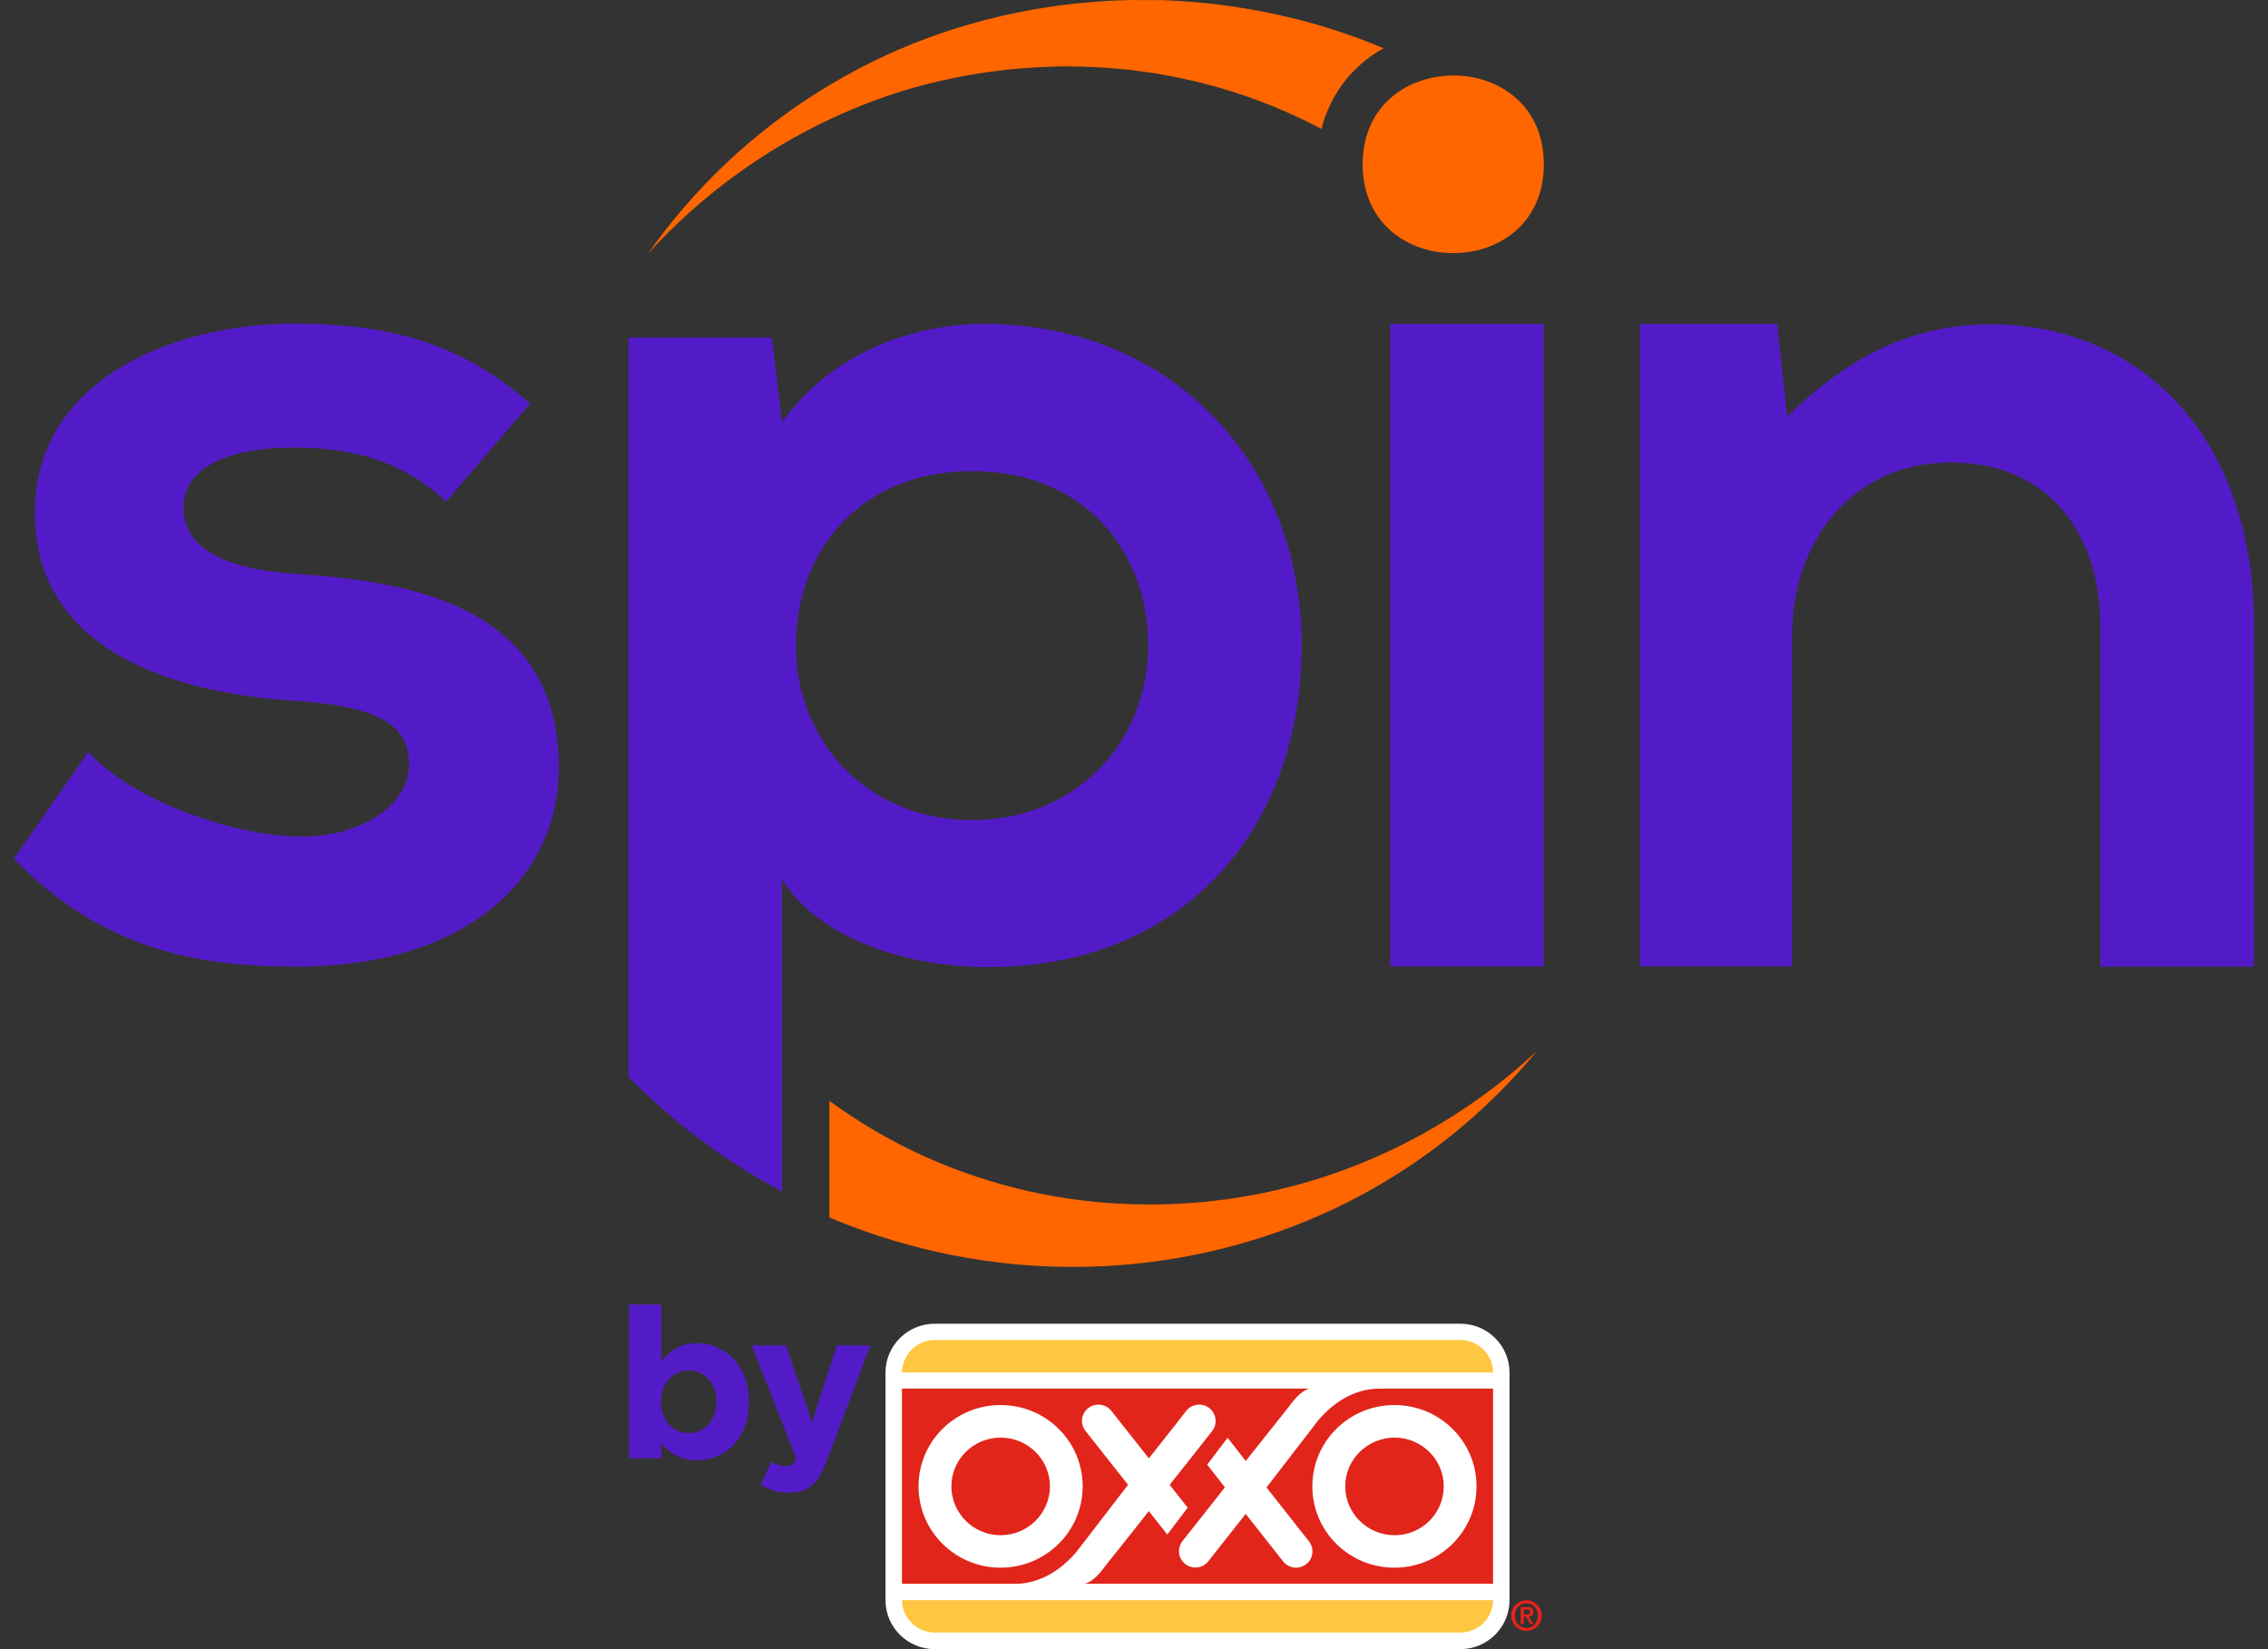
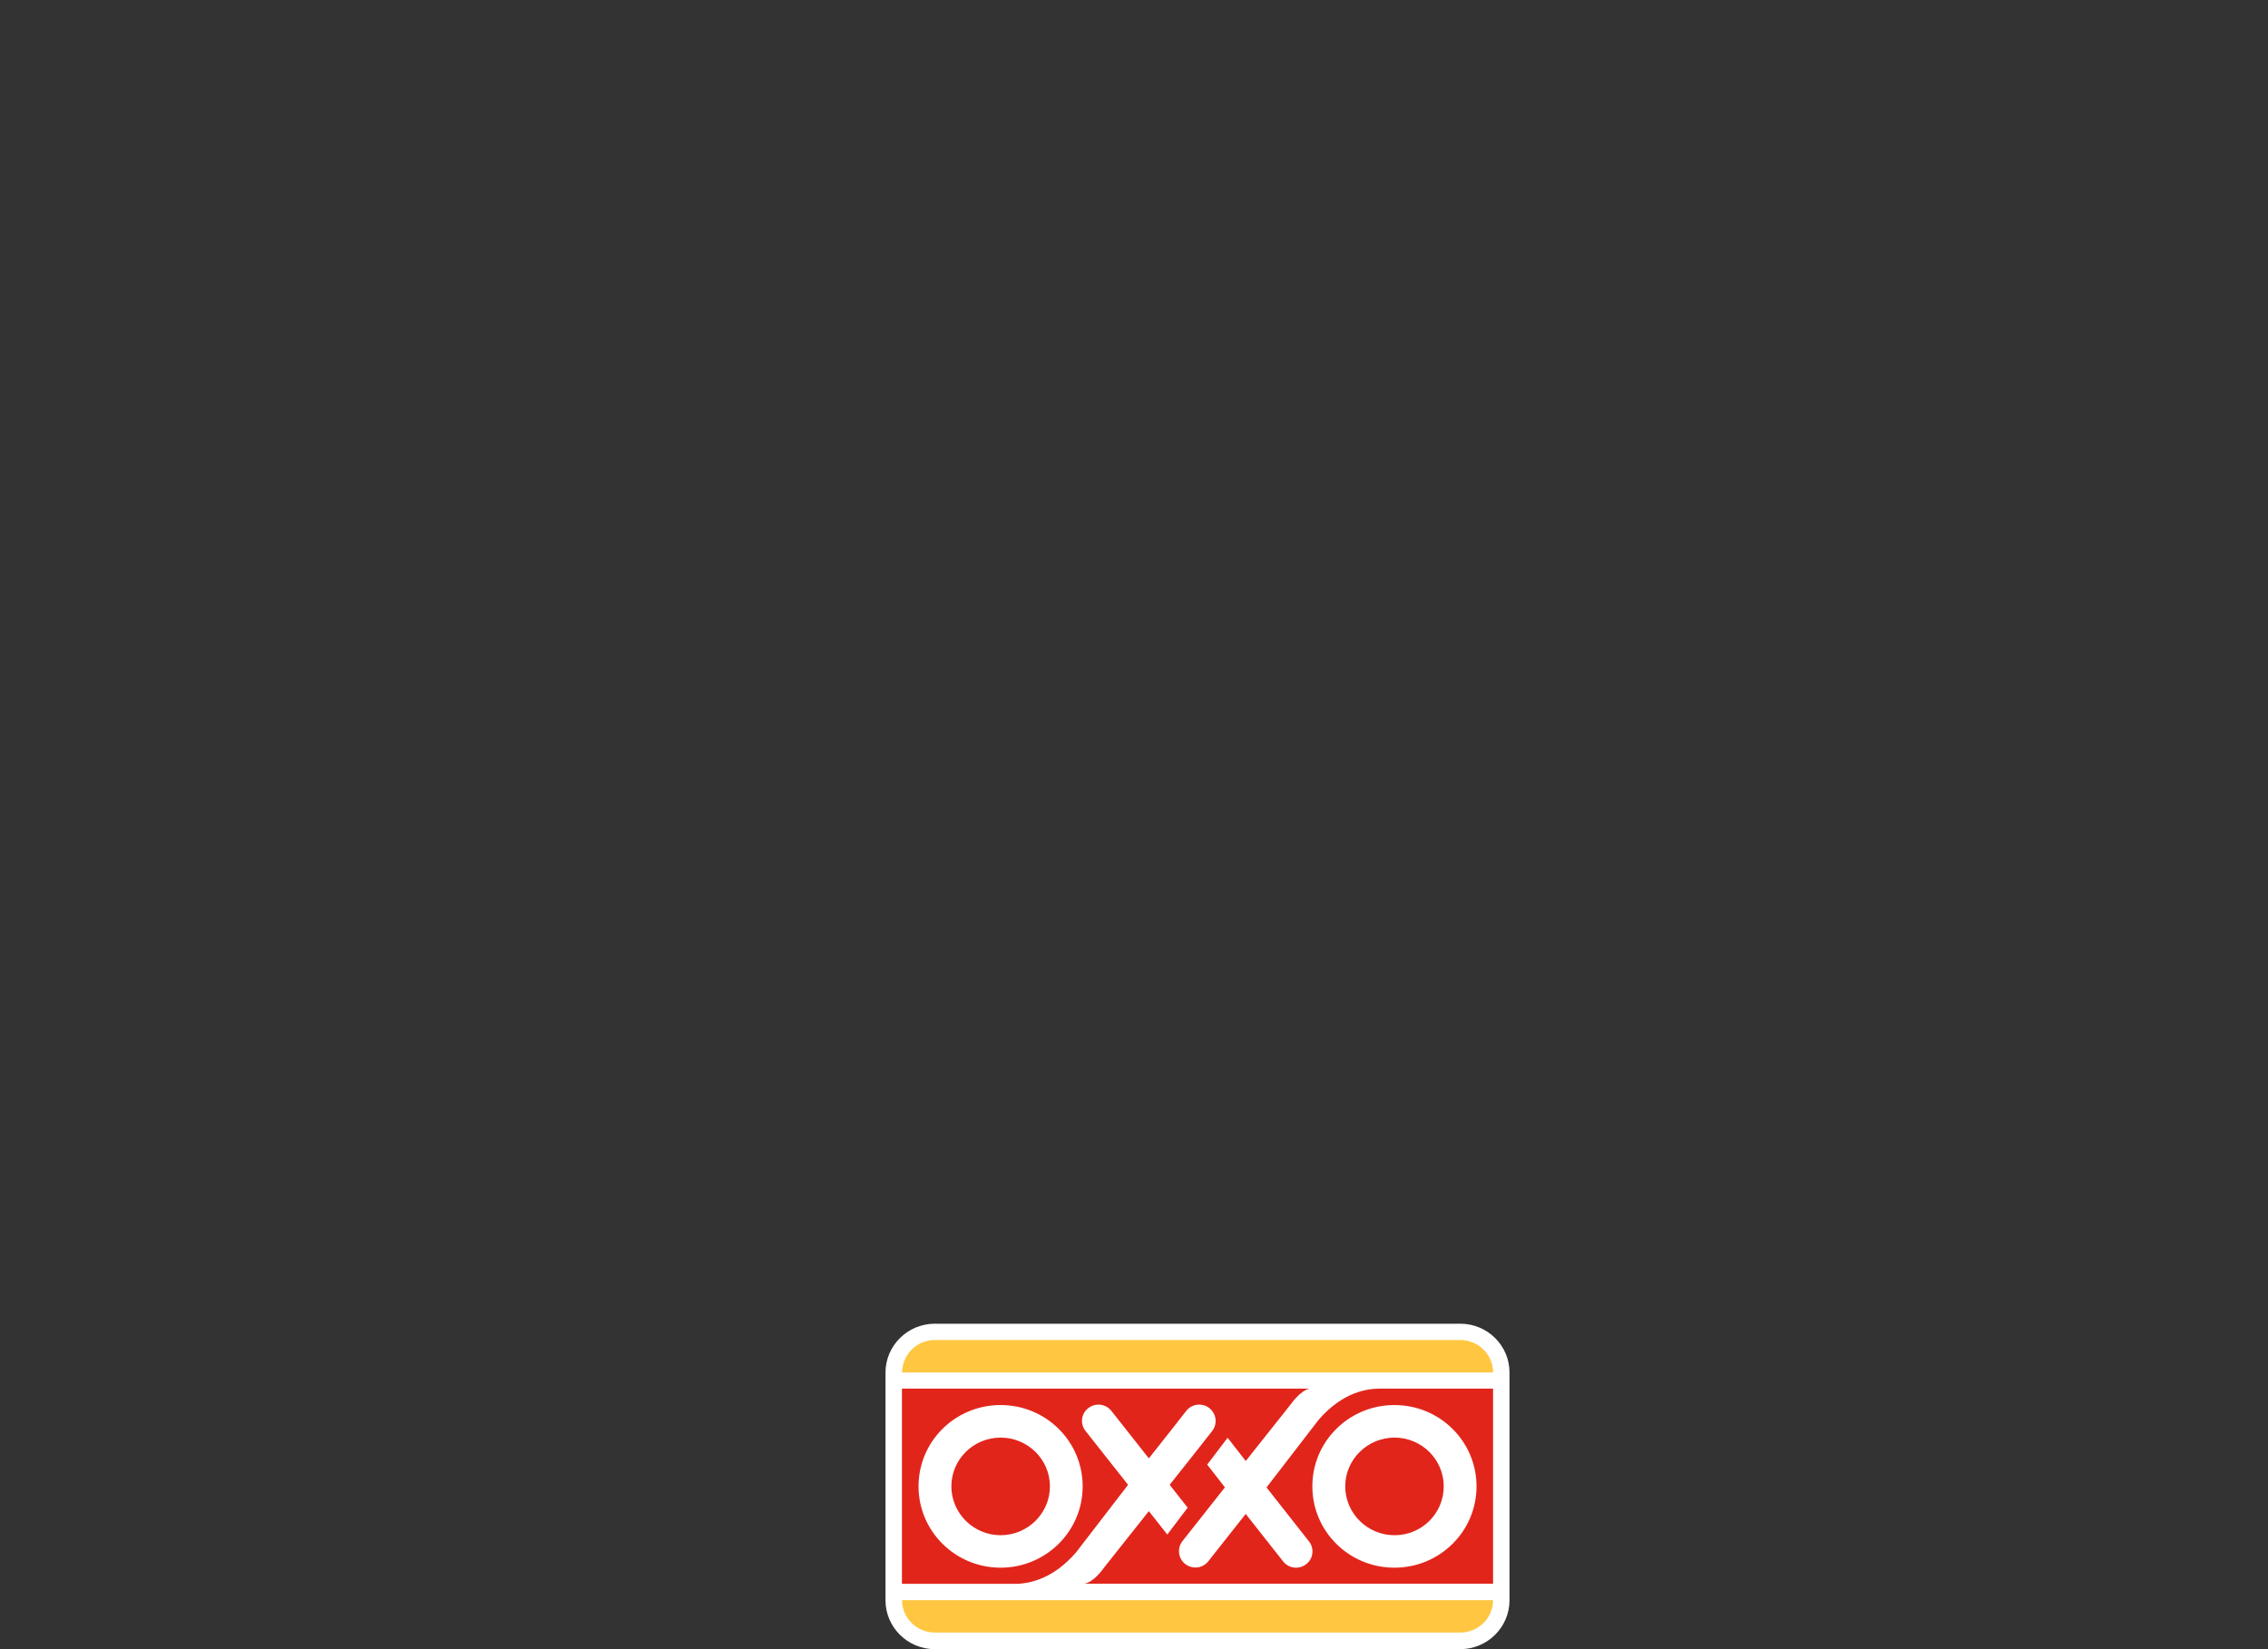
<svg xmlns="http://www.w3.org/2000/svg" width="44" height="32" viewBox="0 0 44 32" fill="none">
  <rect x="0" y="0" width="44" height="32" fill="#333333" stroke="none" />
  <g clip-path="url(#clip0_7182_27146)">
-     <path d="M12.832 28.009V28.295H12.205V25.312H12.832V26.42C12.985 26.215 13.195 26.063 13.522 26.063C14.037 26.063 14.528 26.463 14.528 27.196V27.204C14.528 27.936 14.046 28.336 13.522 28.336C13.19 28.336 12.982 28.184 12.832 28.009ZM13.901 27.203V27.195C13.901 26.831 13.653 26.59 13.361 26.59C13.069 26.59 12.824 26.831 12.824 27.195V27.203C12.824 27.568 13.067 27.809 13.361 27.809C13.656 27.809 13.901 27.571 13.901 27.203ZM14.755 28.811L14.965 28.362C15.046 28.411 15.15 28.449 15.232 28.449C15.338 28.449 15.398 28.417 15.45 28.306L14.583 26.106H15.248L15.753 27.598L16.235 26.106H16.887L16.039 28.349C15.87 28.795 15.687 28.962 15.313 28.962C15.087 28.962 14.918 28.906 14.757 28.811" fill="#531BC8" />
-     <path d="M29.315 31.349C29.315 31.186 29.449 31.051 29.613 31.051C29.776 31.051 29.91 31.184 29.91 31.349C29.91 31.388 29.902 31.427 29.887 31.463C29.872 31.499 29.85 31.532 29.822 31.559C29.795 31.587 29.762 31.609 29.726 31.623C29.69 31.638 29.651 31.646 29.613 31.646C29.574 31.646 29.535 31.638 29.499 31.623C29.463 31.609 29.43 31.587 29.403 31.559C29.375 31.532 29.353 31.499 29.338 31.463C29.323 31.427 29.316 31.388 29.315 31.349ZM29.836 31.349C29.836 31.211 29.735 31.111 29.613 31.111C29.49 31.111 29.389 31.211 29.389 31.349C29.389 31.486 29.49 31.586 29.613 31.586C29.735 31.586 29.836 31.486 29.836 31.349ZM29.498 31.181H29.624C29.705 31.181 29.749 31.208 29.749 31.278C29.749 31.335 29.716 31.362 29.662 31.367L29.752 31.514H29.689L29.602 31.37H29.564V31.514H29.501V31.178L29.498 31.181ZM29.561 31.324H29.616C29.654 31.324 29.683 31.319 29.683 31.276C29.683 31.238 29.648 31.23 29.616 31.23H29.561V31.324Z" fill="#231F20" />
-     <path d="M29.315 31.349C29.315 31.186 29.449 31.051 29.613 31.051C29.776 31.051 29.91 31.184 29.91 31.349C29.91 31.388 29.902 31.427 29.887 31.463C29.872 31.499 29.85 31.532 29.822 31.559C29.795 31.587 29.762 31.609 29.726 31.623C29.69 31.638 29.651 31.646 29.613 31.646C29.574 31.646 29.535 31.638 29.499 31.623C29.463 31.609 29.43 31.587 29.403 31.559C29.375 31.532 29.353 31.499 29.338 31.463C29.323 31.427 29.316 31.388 29.315 31.349ZM29.836 31.349C29.836 31.211 29.735 31.111 29.613 31.111C29.49 31.111 29.389 31.211 29.389 31.349C29.389 31.486 29.49 31.586 29.613 31.586C29.735 31.586 29.836 31.486 29.836 31.349ZM29.498 31.181H29.624C29.705 31.181 29.749 31.208 29.749 31.278C29.749 31.335 29.716 31.362 29.662 31.367L29.752 31.514H29.689L29.602 31.37H29.564V31.514H29.501V31.178L29.498 31.181ZM29.561 31.324H29.616C29.654 31.324 29.683 31.319 29.683 31.276C29.683 31.238 29.648 31.23 29.616 31.23H29.561V31.324Z" fill="#E1251B" />
    <path d="M28.331 25.685C28.857 25.685 29.285 26.109 29.285 26.631V31.051C29.285 31.573 28.857 32 28.328 32H18.136C17.609 32 17.179 31.576 17.179 31.051V26.633C17.179 26.112 17.607 25.685 18.136 25.685H28.331Z" fill="white" />
    <path d="M28.331 26.001H18.138C17.971 26 17.81 26.065 17.69 26.183C17.571 26.301 17.503 26.462 17.5 26.631H28.966C28.966 26.282 28.68 26.001 28.328 26.001M18.136 31.678H28.328C28.68 31.678 28.966 31.397 28.966 31.049H17.5C17.5 31.397 17.787 31.678 18.138 31.678" fill="#FFC741" />
    <path d="M20.369 28.841C20.369 28.32 19.941 27.895 19.412 27.895C18.883 27.895 18.457 28.32 18.457 28.841C18.457 29.362 18.886 29.789 19.412 29.789C19.938 29.789 20.369 29.365 20.369 28.841ZM28.009 28.841C28.009 28.32 27.581 27.895 27.055 27.895C26.529 27.895 26.098 28.32 26.098 28.841C26.098 29.362 26.526 29.789 27.055 29.789C27.584 29.789 28.009 29.365 28.009 28.841ZM28.645 28.841C28.645 29.714 27.933 30.419 27.052 30.419C26.172 30.419 25.46 29.714 25.46 28.841C25.46 27.968 26.172 27.263 27.052 27.263C27.933 27.263 28.645 27.968 28.645 28.841ZM21.004 28.841C21.004 29.714 20.29 30.419 19.412 30.419C18.534 30.419 17.82 29.714 17.82 28.841C17.82 27.968 18.531 27.263 19.412 27.263C20.293 27.263 21.004 27.968 21.004 28.841ZM28.966 30.732V26.944H26.785C26.548 26.944 26.063 26.992 25.58 27.552L24.571 28.862L25.394 29.908C25.42 29.941 25.439 29.978 25.451 30.018C25.462 30.058 25.465 30.1 25.46 30.141C25.455 30.183 25.442 30.223 25.421 30.259C25.401 30.295 25.373 30.326 25.34 30.351C25.273 30.403 25.189 30.427 25.105 30.417C25.022 30.407 24.945 30.364 24.893 30.297L24.167 29.376L23.619 30.07L23.614 30.076L23.442 30.295C23.399 30.349 23.34 30.388 23.273 30.406C23.225 30.418 23.176 30.419 23.128 30.409C23.079 30.399 23.034 30.379 22.995 30.349C22.962 30.323 22.934 30.291 22.914 30.255C22.893 30.219 22.88 30.179 22.875 30.137C22.87 30.096 22.873 30.054 22.884 30.014C22.895 29.973 22.915 29.936 22.94 29.903L23.248 29.514L23.764 28.86L23.42 28.419L23.816 27.898L24.168 28.349L25.032 27.26C25.056 27.23 25.225 26.985 25.405 26.944H17.498V30.732H19.753C20.006 30.716 20.443 30.624 20.876 30.122L21.885 28.811L21.059 27.765C21.033 27.733 21.014 27.695 21.003 27.655C20.991 27.616 20.988 27.574 20.993 27.532C20.998 27.491 21.012 27.451 21.032 27.415C21.053 27.379 21.081 27.348 21.113 27.323C21.18 27.271 21.264 27.247 21.348 27.257C21.432 27.267 21.508 27.31 21.561 27.376L22.288 28.298L22.837 27.603L22.842 27.595L23.014 27.376C23.066 27.31 23.143 27.267 23.226 27.257C23.31 27.247 23.394 27.27 23.461 27.322C23.494 27.348 23.521 27.38 23.542 27.416C23.563 27.452 23.576 27.492 23.581 27.534C23.586 27.575 23.583 27.617 23.572 27.658C23.561 27.698 23.541 27.735 23.516 27.768L23.21 28.157L22.692 28.811L23.041 29.254L22.646 29.776L22.288 29.322L21.424 30.411C21.4 30.443 21.22 30.703 21.034 30.73H28.967L28.966 30.732Z" fill="#E1251B" />
-     <path d="M26.139 22.677C24.808 23.177 23.392 23.411 21.972 23.366C20.591 23.328 19.23 23.017 17.967 22.453C17.305 22.156 16.676 21.79 16.091 21.361V23.623C16.505 23.799 16.929 23.952 17.361 24.079C18.87 24.529 20.451 24.68 22.016 24.523C23.556 24.369 25.051 23.915 26.381 23.204C27.697 22.502 28.863 21.548 29.814 20.396C28.748 21.39 27.5 22.164 26.139 22.677ZM26.403 1.243C26.538 1.125 26.686 1.023 26.842 0.937C26.285 0.701 25.709 0.51 25.122 0.364C24.331 0.166 23.523 0.048 22.709 0.01L22.556 0.002H22.1C22 -0.003 21.899 0.002 21.798 0.005L21.495 0.016C21.094 0.045 20.696 0.078 20.301 0.143C19.513 0.264 18.738 0.464 17.999 0.737C17.258 1.008 16.555 1.362 15.895 1.772C14.591 2.586 13.462 3.655 12.576 4.915C13.589 3.805 14.812 2.909 16.172 2.28C16.843 1.972 17.541 1.726 18.253 1.567C18.961 1.405 19.684 1.314 20.41 1.294C20.77 1.278 21.13 1.297 21.487 1.316L21.754 1.34C21.844 1.348 21.932 1.353 22.021 1.369L22.286 1.405C22.329 1.41 22.373 1.415 22.419 1.424L22.55 1.448C23.628 1.635 24.669 1.99 25.637 2.502C25.762 2.007 26.022 1.578 26.401 1.248M28.192 1.464C28.118 1.465 28.044 1.469 27.971 1.478C27.229 1.561 26.54 2.059 26.447 2.972C26.439 3.044 26.435 3.116 26.436 3.188C26.436 4.337 27.314 4.912 28.195 4.912C29.075 4.912 29.951 4.337 29.951 3.188C29.951 2.04 29.073 1.464 28.195 1.464" fill="#FF6600" />
-     <path d="M8.655 9.733C7.815 8.947 6.852 8.685 5.724 8.685C4.33 8.685 3.561 9.114 3.561 9.852C3.561 10.59 4.259 11.041 5.773 11.138C8.009 11.282 10.842 11.782 10.842 14.9C10.842 16.973 9.135 18.756 5.748 18.756C3.875 18.756 1.999 18.445 0.27 16.662L1.713 14.589C2.552 15.519 4.475 16.208 5.797 16.232C6.902 16.256 7.935 15.684 7.935 14.827C7.935 14.016 7.261 13.684 5.579 13.589C3.343 13.422 0.676 12.614 0.676 9.947C0.676 7.28 3.512 6.28 5.675 6.28C7.523 6.28 8.919 6.636 10.288 7.828L8.655 9.733ZM29.948 6.285H26.97V18.753H29.948V6.285ZM40.749 18.753V12.168C40.749 10.355 39.748 8.974 37.845 8.974C35.941 8.974 34.769 10.498 34.769 12.311V18.751H31.816V6.285H34.477L34.673 8.082C35.892 6.896 37.114 6.293 38.627 6.293C41.458 6.293 43.729 8.398 43.729 12.146V18.756H40.751L40.749 18.753ZM19.175 18.764C23.03 18.764 25.253 16.008 25.253 12.524C25.253 9.041 22.788 6.285 19.077 6.285C17.71 6.285 16.099 6.866 15.172 8.196L14.976 6.55H12.194V20.899C13.072 21.785 14.075 22.534 15.172 23.123V17.072C16.025 18.378 17.904 18.767 19.175 18.767M18.858 9.141C21.007 9.141 22.275 10.665 22.275 12.527C22.275 14.389 20.884 15.913 18.858 15.913C16.833 15.913 15.442 14.389 15.442 12.527C15.442 10.665 16.709 9.141 18.858 9.141Z" fill="#531BC8" />
  </g>
  <defs>
    <clipPath id="clip0_7182_27146">
      <rect width="44" height="32" fill="white" />
    </clipPath>
  </defs>
</svg>